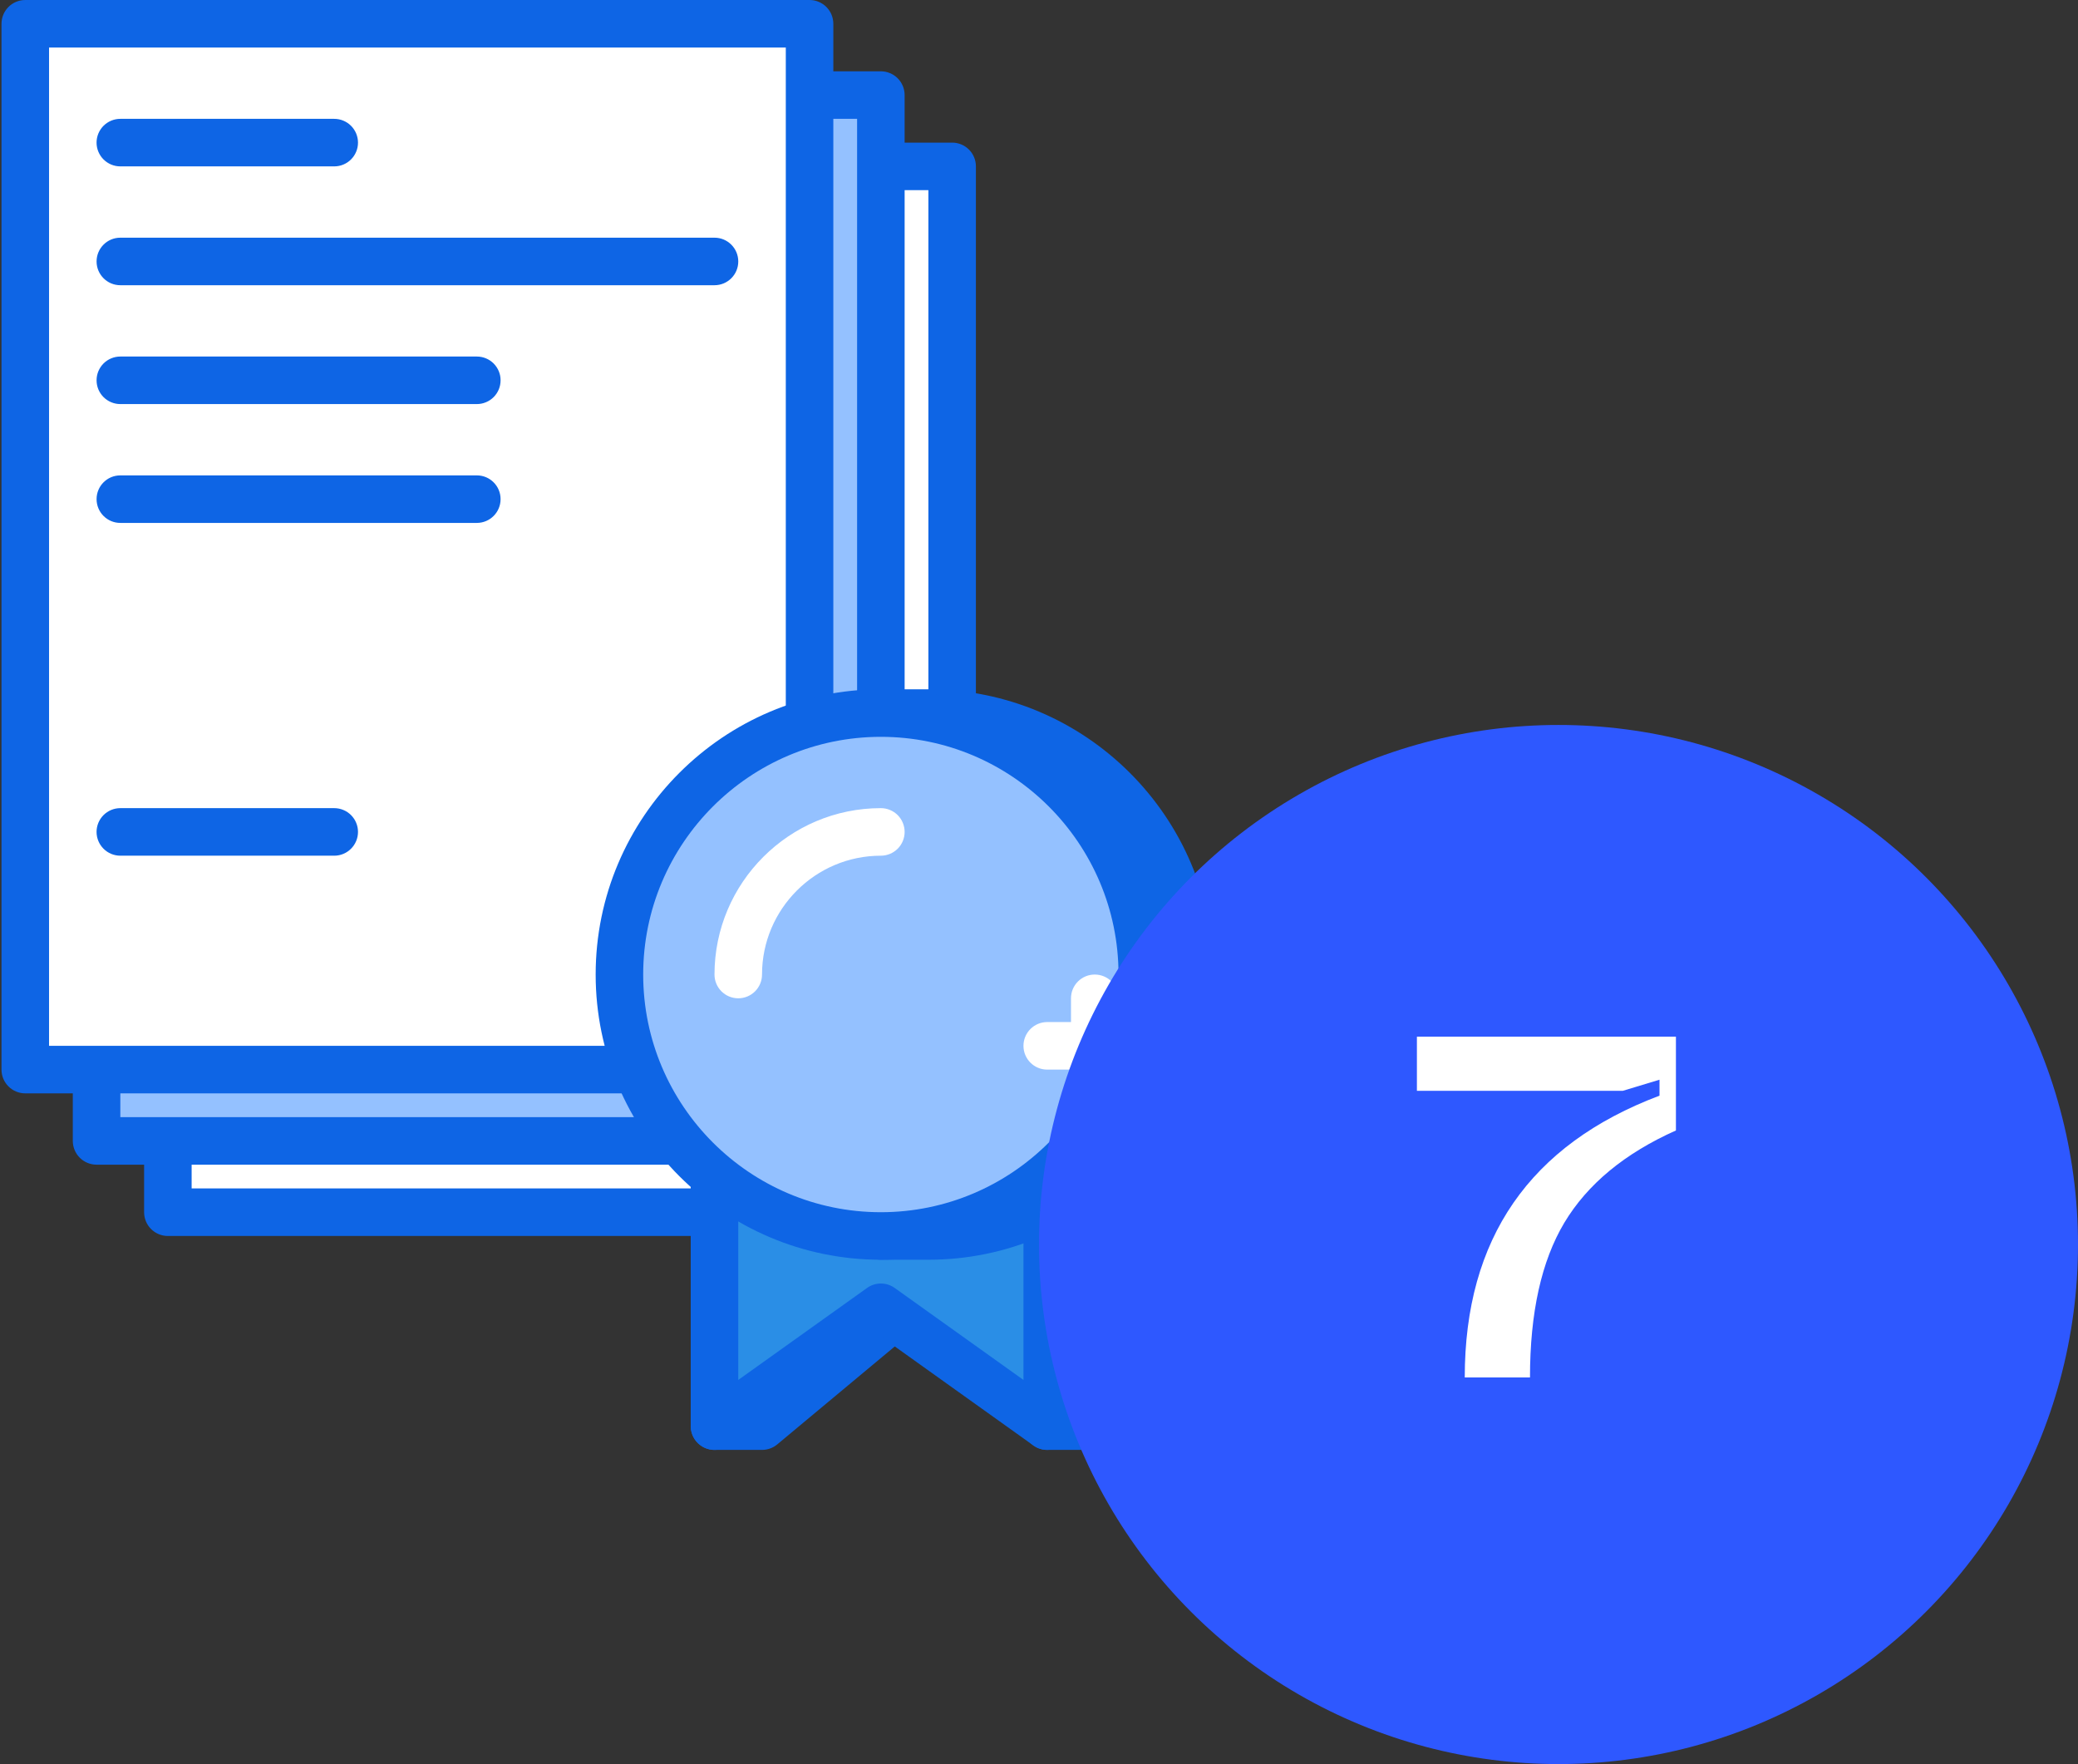
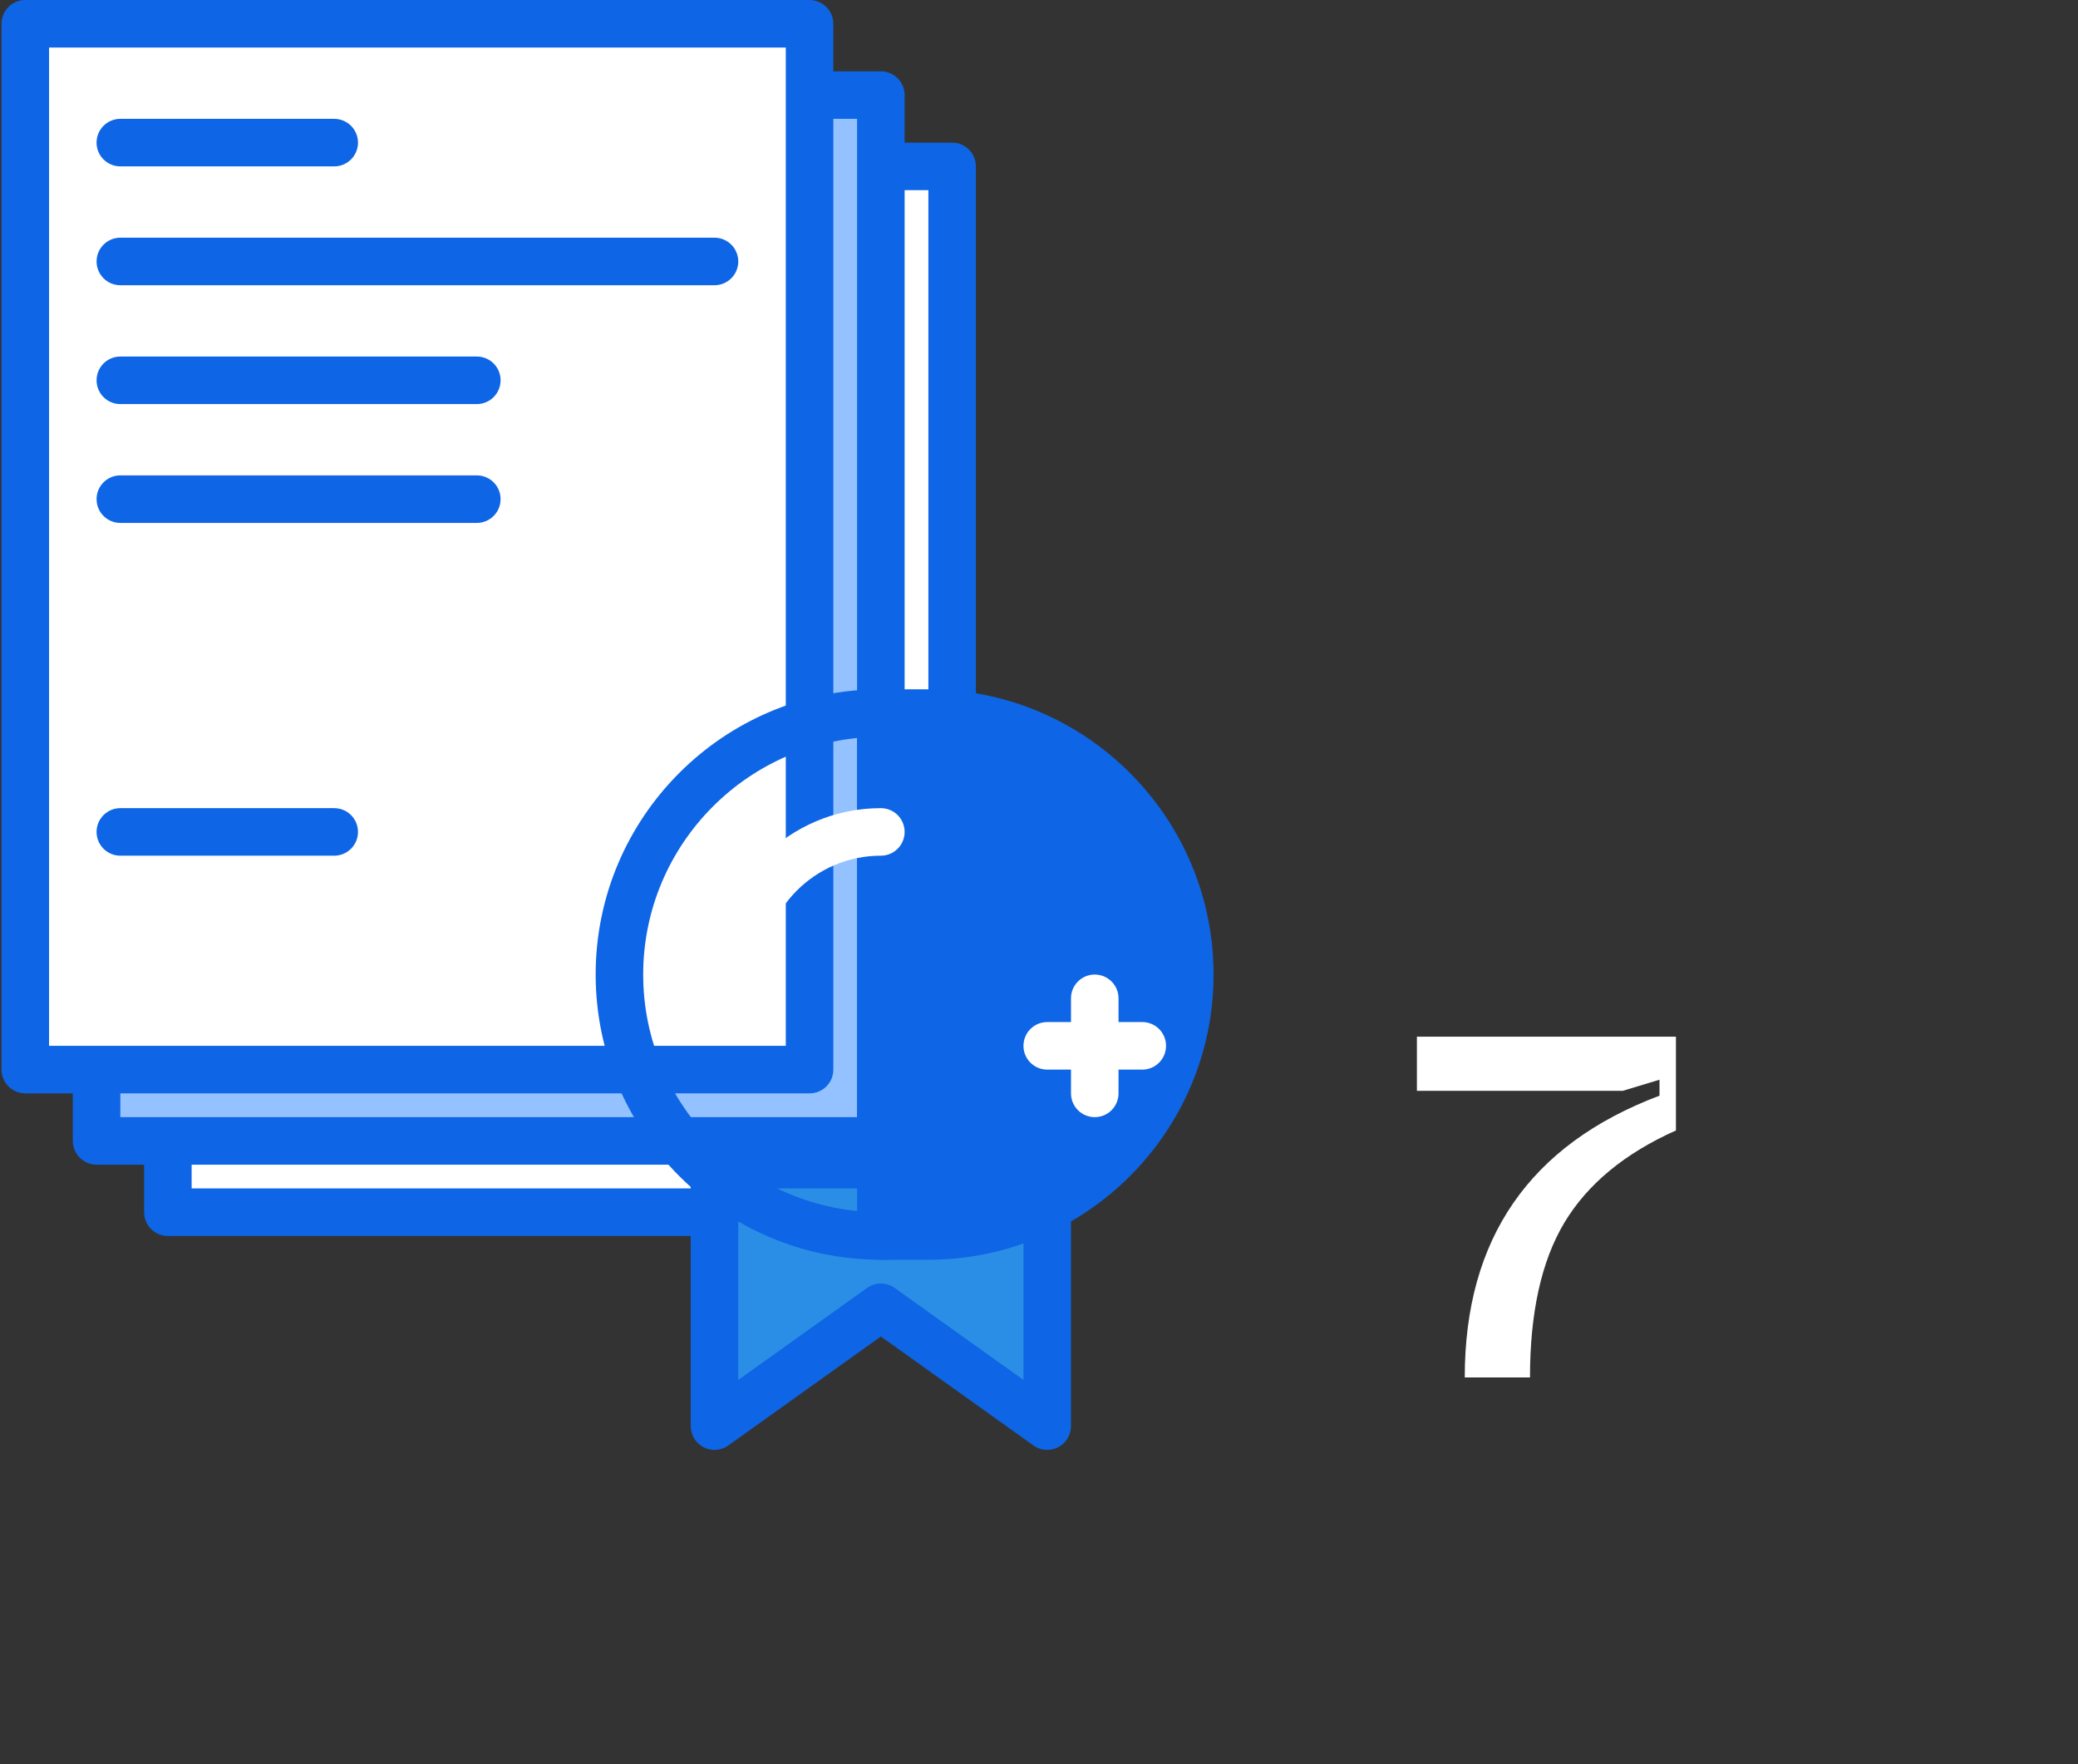
<svg xmlns="http://www.w3.org/2000/svg" width="86" height="73" viewBox="0 0 86 73" fill="none">
  <rect x="0" y="0" width="86" height="73" fill="#333333" stroke="none" />
  <path d="M6.948 6.885H39.406V50.163H6.948V6.885Z" fill="white" />
  <path d="M39.406 51.147H6.948C6.687 51.147 6.436 51.043 6.252 50.859C6.067 50.674 5.964 50.424 5.964 50.163V6.885C5.964 6.756 5.989 6.628 6.039 6.509C6.088 6.389 6.161 6.281 6.252 6.189C6.343 6.098 6.452 6.026 6.571 5.976C6.69 5.927 6.818 5.902 6.948 5.902H39.406C39.949 5.902 40.389 6.341 40.389 6.885V50.163C40.389 50.424 40.286 50.674 40.101 50.859C39.917 51.043 39.667 51.147 39.406 51.147ZM7.931 49.179H38.422V7.869H7.931V49.179Z" fill="#0E65E5" />
  <path d="M3.997 3.935H36.455V47.212H3.997V3.935Z" fill="#94C1FF" />
  <path d="M36.455 48.196H3.997C3.736 48.196 3.486 48.093 3.301 47.908C3.117 47.724 3.013 47.473 3.013 47.212V3.935C3.013 3.805 3.038 3.678 3.088 3.558C3.137 3.439 3.21 3.33 3.301 3.239C3.392 3.148 3.501 3.075 3.62 3.026C3.74 2.976 3.868 2.951 3.997 2.951H36.455C36.584 2.951 36.712 2.976 36.832 3.026C36.951 3.075 37.059 3.147 37.151 3.239C37.242 3.33 37.315 3.439 37.364 3.558C37.413 3.678 37.439 3.805 37.439 3.935V47.212C37.439 47.342 37.413 47.469 37.364 47.589C37.315 47.708 37.242 47.817 37.151 47.908C37.059 47.999 36.951 48.072 36.832 48.121C36.712 48.171 36.584 48.196 36.455 48.196ZM4.98 46.229H35.472V4.918H4.98L4.98 46.229Z" fill="#0E65E5" />
-   <path d="M45.307 59.016H43.34L37.439 54.097L31.537 59.016H29.57L31.537 48.196H45.307V59.016Z" fill="#0E65E5" />
-   <path d="M45.307 59.999H43.34C43.11 59.999 42.888 59.919 42.711 59.772L37.439 55.378L32.167 59.772C31.99 59.919 31.767 59.999 31.537 59.999H29.57C29.426 59.999 29.284 59.967 29.153 59.906C29.023 59.845 28.907 59.756 28.815 59.646C28.723 59.535 28.656 59.406 28.619 59.266C28.582 59.127 28.577 58.981 28.602 58.84L30.57 48.02C30.611 47.793 30.73 47.588 30.907 47.441C31.084 47.293 31.307 47.212 31.538 47.212H45.308C45.437 47.212 45.565 47.238 45.684 47.287C45.804 47.337 45.912 47.409 46.003 47.501C46.095 47.592 46.167 47.7 46.217 47.82C46.266 47.939 46.291 48.067 46.291 48.196V59.016C46.291 59.145 46.266 59.273 46.216 59.392C46.167 59.511 46.094 59.62 46.003 59.711C45.912 59.803 45.803 59.875 45.684 59.924C45.564 59.974 45.437 59.999 45.307 59.999ZM43.696 58.032H44.324V49.179H32.358L30.748 58.032H31.181L36.809 53.342C36.986 53.194 37.209 53.114 37.439 53.114C37.669 53.114 37.892 53.194 38.068 53.342L43.696 58.032Z" fill="#0E65E5" />
  <path d="M43.34 59.016L36.455 54.097L29.57 59.016V48.196H43.34V59.016Z" fill="#2A8EE6" />
  <path d="M43.34 59.999C43.135 59.999 42.935 59.935 42.769 59.816L36.455 55.306L30.141 59.816C29.995 59.921 29.822 59.984 29.641 59.997C29.461 60.011 29.281 59.974 29.12 59.891C28.96 59.808 28.825 59.683 28.73 59.528C28.636 59.374 28.586 59.197 28.586 59.016V48.196C28.586 47.935 28.69 47.685 28.874 47.501C29.059 47.316 29.309 47.212 29.57 47.212H43.34C43.469 47.212 43.597 47.238 43.717 47.287C43.836 47.337 43.944 47.409 44.036 47.501C44.127 47.592 44.2 47.7 44.249 47.82C44.298 47.939 44.324 48.067 44.324 48.196V59.016C44.324 59.197 44.274 59.374 44.179 59.528C44.085 59.683 43.951 59.808 43.79 59.891C43.651 59.962 43.497 59.999 43.34 59.999ZM36.455 53.114C36.655 53.114 36.856 53.175 37.027 53.297L42.357 57.104V49.179H30.554V57.104L35.884 53.297C36.05 53.178 36.25 53.114 36.455 53.114Z" fill="#0E65E5" />
  <path d="M1.046 0.984H33.505V44.262H1.046V0.984Z" fill="white" />
  <path d="M33.505 45.245H1.046C0.785 45.245 0.535 45.142 0.35 44.957C0.166 44.773 0.062 44.523 0.062 44.262V0.984C0.062 0.855 0.087 0.727 0.137 0.608C0.186 0.488 0.259 0.38 0.35 0.288C0.441 0.197 0.55 0.124 0.669 0.075C0.789 0.025 0.917 -5.54321e-09 1.046 0H33.505C33.634 -2.219e-08 33.762 0.025 33.881 0.075C34 0.124 34.109 0.197 34.2 0.288C34.291 0.38 34.364 0.488 34.413 0.607C34.462 0.727 34.488 0.855 34.488 0.984V44.262C34.488 44.391 34.462 44.519 34.413 44.638C34.364 44.757 34.291 44.866 34.2 44.957C34.109 45.049 34 45.121 33.881 45.17C33.762 45.22 33.634 45.245 33.505 45.245ZM2.03 43.278H32.521V1.967H2.03V43.278ZM38.422 51.147H36.455V29.508H38.422C44.398 29.508 49.242 34.352 49.242 40.328C49.242 46.303 44.398 51.147 38.422 51.147Z" fill="#0E65E5" />
  <path d="M38.422 52.13H36.455C36.326 52.13 36.198 52.105 36.078 52.056C35.959 52.006 35.851 51.934 35.759 51.843C35.668 51.751 35.596 51.643 35.546 51.523C35.497 51.404 35.472 51.276 35.472 51.147V29.508C35.472 29.379 35.497 29.251 35.546 29.131C35.596 29.012 35.668 28.904 35.759 28.812C35.851 28.721 35.959 28.648 36.078 28.599C36.198 28.55 36.326 28.524 36.455 28.524H38.422C44.93 28.524 50.225 33.819 50.225 40.328C50.225 46.836 44.93 52.13 38.422 52.13ZM37.439 50.163H38.422C43.846 50.163 48.258 45.751 48.258 40.328C48.258 34.904 43.846 30.491 38.422 30.491H37.439V50.163Z" fill="#0E65E5" />
-   <path d="M47.275 40.328C47.275 46.303 42.431 51.147 36.455 51.147C30.479 51.147 25.636 46.303 25.636 40.328C25.636 34.352 30.479 29.508 36.455 29.508C42.431 29.508 47.275 34.352 47.275 40.328Z" fill="#94C1FF" />
  <path d="M36.455 52.13C29.947 52.13 24.652 46.836 24.652 40.328C24.652 33.819 29.947 28.524 36.455 28.524C42.963 28.524 48.258 33.819 48.258 40.328C48.258 46.836 42.963 52.13 36.455 52.13ZM36.455 30.491C31.032 30.491 26.619 34.904 26.619 40.328C26.619 45.751 31.032 50.163 36.455 50.163C41.879 50.163 46.291 45.751 46.291 40.328C46.291 34.904 41.879 30.491 36.455 30.491Z" fill="#0E65E5" />
  <path d="M30.554 41.311C30.425 41.311 30.297 41.285 30.177 41.236C30.058 41.187 29.95 41.114 29.858 41.023C29.767 40.932 29.694 40.823 29.645 40.704C29.595 40.585 29.57 40.457 29.57 40.328C29.57 36.531 32.659 33.442 36.455 33.442C36.584 33.442 36.712 33.467 36.831 33.517C36.951 33.566 37.059 33.639 37.151 33.73C37.242 33.821 37.315 33.93 37.364 34.049C37.413 34.169 37.439 34.297 37.439 34.426C37.439 34.555 37.413 34.683 37.364 34.802C37.315 34.922 37.242 35.03 37.151 35.122C37.059 35.213 36.951 35.285 36.831 35.335C36.712 35.384 36.584 35.41 36.455 35.41C33.744 35.41 31.537 37.616 31.537 40.328C31.537 40.457 31.512 40.584 31.462 40.704C31.413 40.823 31.34 40.932 31.249 41.023C31.158 41.114 31.049 41.187 30.93 41.236C30.811 41.285 30.683 41.311 30.554 41.311Z" fill="white" />
  <path d="M13.833 6.885H4.98C4.851 6.885 4.723 6.86 4.603 6.81C4.484 6.761 4.376 6.688 4.284 6.597C4.193 6.506 4.121 6.397 4.071 6.278C4.022 6.159 3.996 6.031 3.996 5.902C3.996 5.773 4.022 5.645 4.071 5.525C4.121 5.406 4.193 5.297 4.284 5.206C4.376 5.115 4.484 5.042 4.603 4.993C4.723 4.943 4.851 4.918 4.98 4.918L13.832 4.918C14.093 4.918 14.344 5.022 14.528 5.206C14.712 5.391 14.816 5.641 14.816 5.902C14.816 6.031 14.791 6.159 14.741 6.278C14.692 6.397 14.619 6.506 14.528 6.597C14.437 6.688 14.328 6.761 14.209 6.81C14.089 6.86 13.962 6.885 13.833 6.885ZM19.734 16.721H4.98C4.851 16.721 4.723 16.696 4.604 16.646C4.484 16.597 4.376 16.524 4.284 16.433C4.193 16.342 4.121 16.233 4.071 16.114C4.022 15.995 3.997 15.867 3.997 15.738C3.997 15.608 4.022 15.48 4.071 15.361C4.121 15.242 4.193 15.133 4.284 15.042C4.376 14.95 4.484 14.878 4.604 14.829C4.723 14.779 4.851 14.754 4.98 14.754H19.734C19.863 14.754 19.991 14.779 20.111 14.829C20.23 14.878 20.338 14.95 20.43 15.042C20.521 15.133 20.593 15.242 20.643 15.361C20.692 15.48 20.718 15.608 20.717 15.738C20.717 15.867 20.692 15.995 20.643 16.114C20.593 16.233 20.521 16.342 20.43 16.433C20.338 16.524 20.23 16.597 20.11 16.646C19.991 16.696 19.863 16.721 19.734 16.721ZM19.734 21.639H4.98C4.437 21.639 3.997 21.199 3.997 20.655C3.997 20.111 4.437 19.672 4.98 19.672H19.734C20.277 19.672 20.717 20.111 20.717 20.655C20.717 21.199 20.277 21.639 19.734 21.639ZM13.833 35.41H4.98C4.851 35.41 4.723 35.384 4.603 35.335C4.484 35.285 4.376 35.213 4.284 35.121C4.193 35.03 4.121 34.922 4.071 34.802C4.022 34.683 3.996 34.555 3.996 34.426C3.996 34.297 4.022 34.169 4.071 34.049C4.121 33.93 4.193 33.821 4.284 33.73C4.376 33.639 4.484 33.566 4.603 33.517C4.723 33.467 4.851 33.442 4.98 33.442H13.832C13.961 33.442 14.089 33.467 14.209 33.517C14.328 33.566 14.437 33.639 14.528 33.73C14.619 33.822 14.692 33.93 14.741 34.049C14.791 34.169 14.816 34.297 14.816 34.426C14.816 34.687 14.712 34.937 14.528 35.121C14.344 35.306 14.094 35.41 13.833 35.41ZM29.57 11.803H4.98C4.437 11.803 3.997 11.363 3.997 10.82C3.997 10.276 4.437 9.836 4.98 9.836H29.57C30.113 9.836 30.554 10.276 30.554 10.82C30.554 11.363 30.113 11.803 29.57 11.803Z" fill="#0E65E5" />
  <path d="M45.307 46.229C45.178 46.229 45.05 46.203 44.931 46.154C44.812 46.105 44.703 46.032 44.612 45.941C44.52 45.849 44.448 45.741 44.398 45.622C44.349 45.502 44.324 45.374 44.324 45.245V41.311C44.324 41.182 44.349 41.054 44.398 40.934C44.448 40.815 44.52 40.707 44.612 40.615C44.703 40.524 44.812 40.452 44.931 40.402C45.05 40.353 45.178 40.328 45.307 40.328C45.85 40.328 46.291 40.767 46.291 41.311V45.245C46.291 45.375 46.266 45.502 46.216 45.622C46.167 45.741 46.094 45.85 46.003 45.941C45.912 46.032 45.803 46.105 45.684 46.154C45.565 46.203 45.437 46.229 45.307 46.229Z" fill="white" />
  <path d="M47.275 44.262H43.34C42.797 44.262 42.357 43.822 42.357 43.278C42.357 42.735 42.797 42.294 43.34 42.294H47.275C47.818 42.294 48.258 42.735 48.258 43.278C48.258 43.822 47.818 44.262 47.275 44.262Z" fill="white" />
-   <circle cx="64.5" cy="51.5" r="21.5" fill="#2E58FF" />
  <path d="M60.62 57C60.62 51.254 63.307 47.367 68.68 45.34V44.68L67.16 45.14H58.64V42.9H69.36V46.78C67.24 47.727 65.7 49 64.74 50.6C63.793 52.187 63.32 54.32 63.32 57H60.62Z" fill="white" />
</svg>